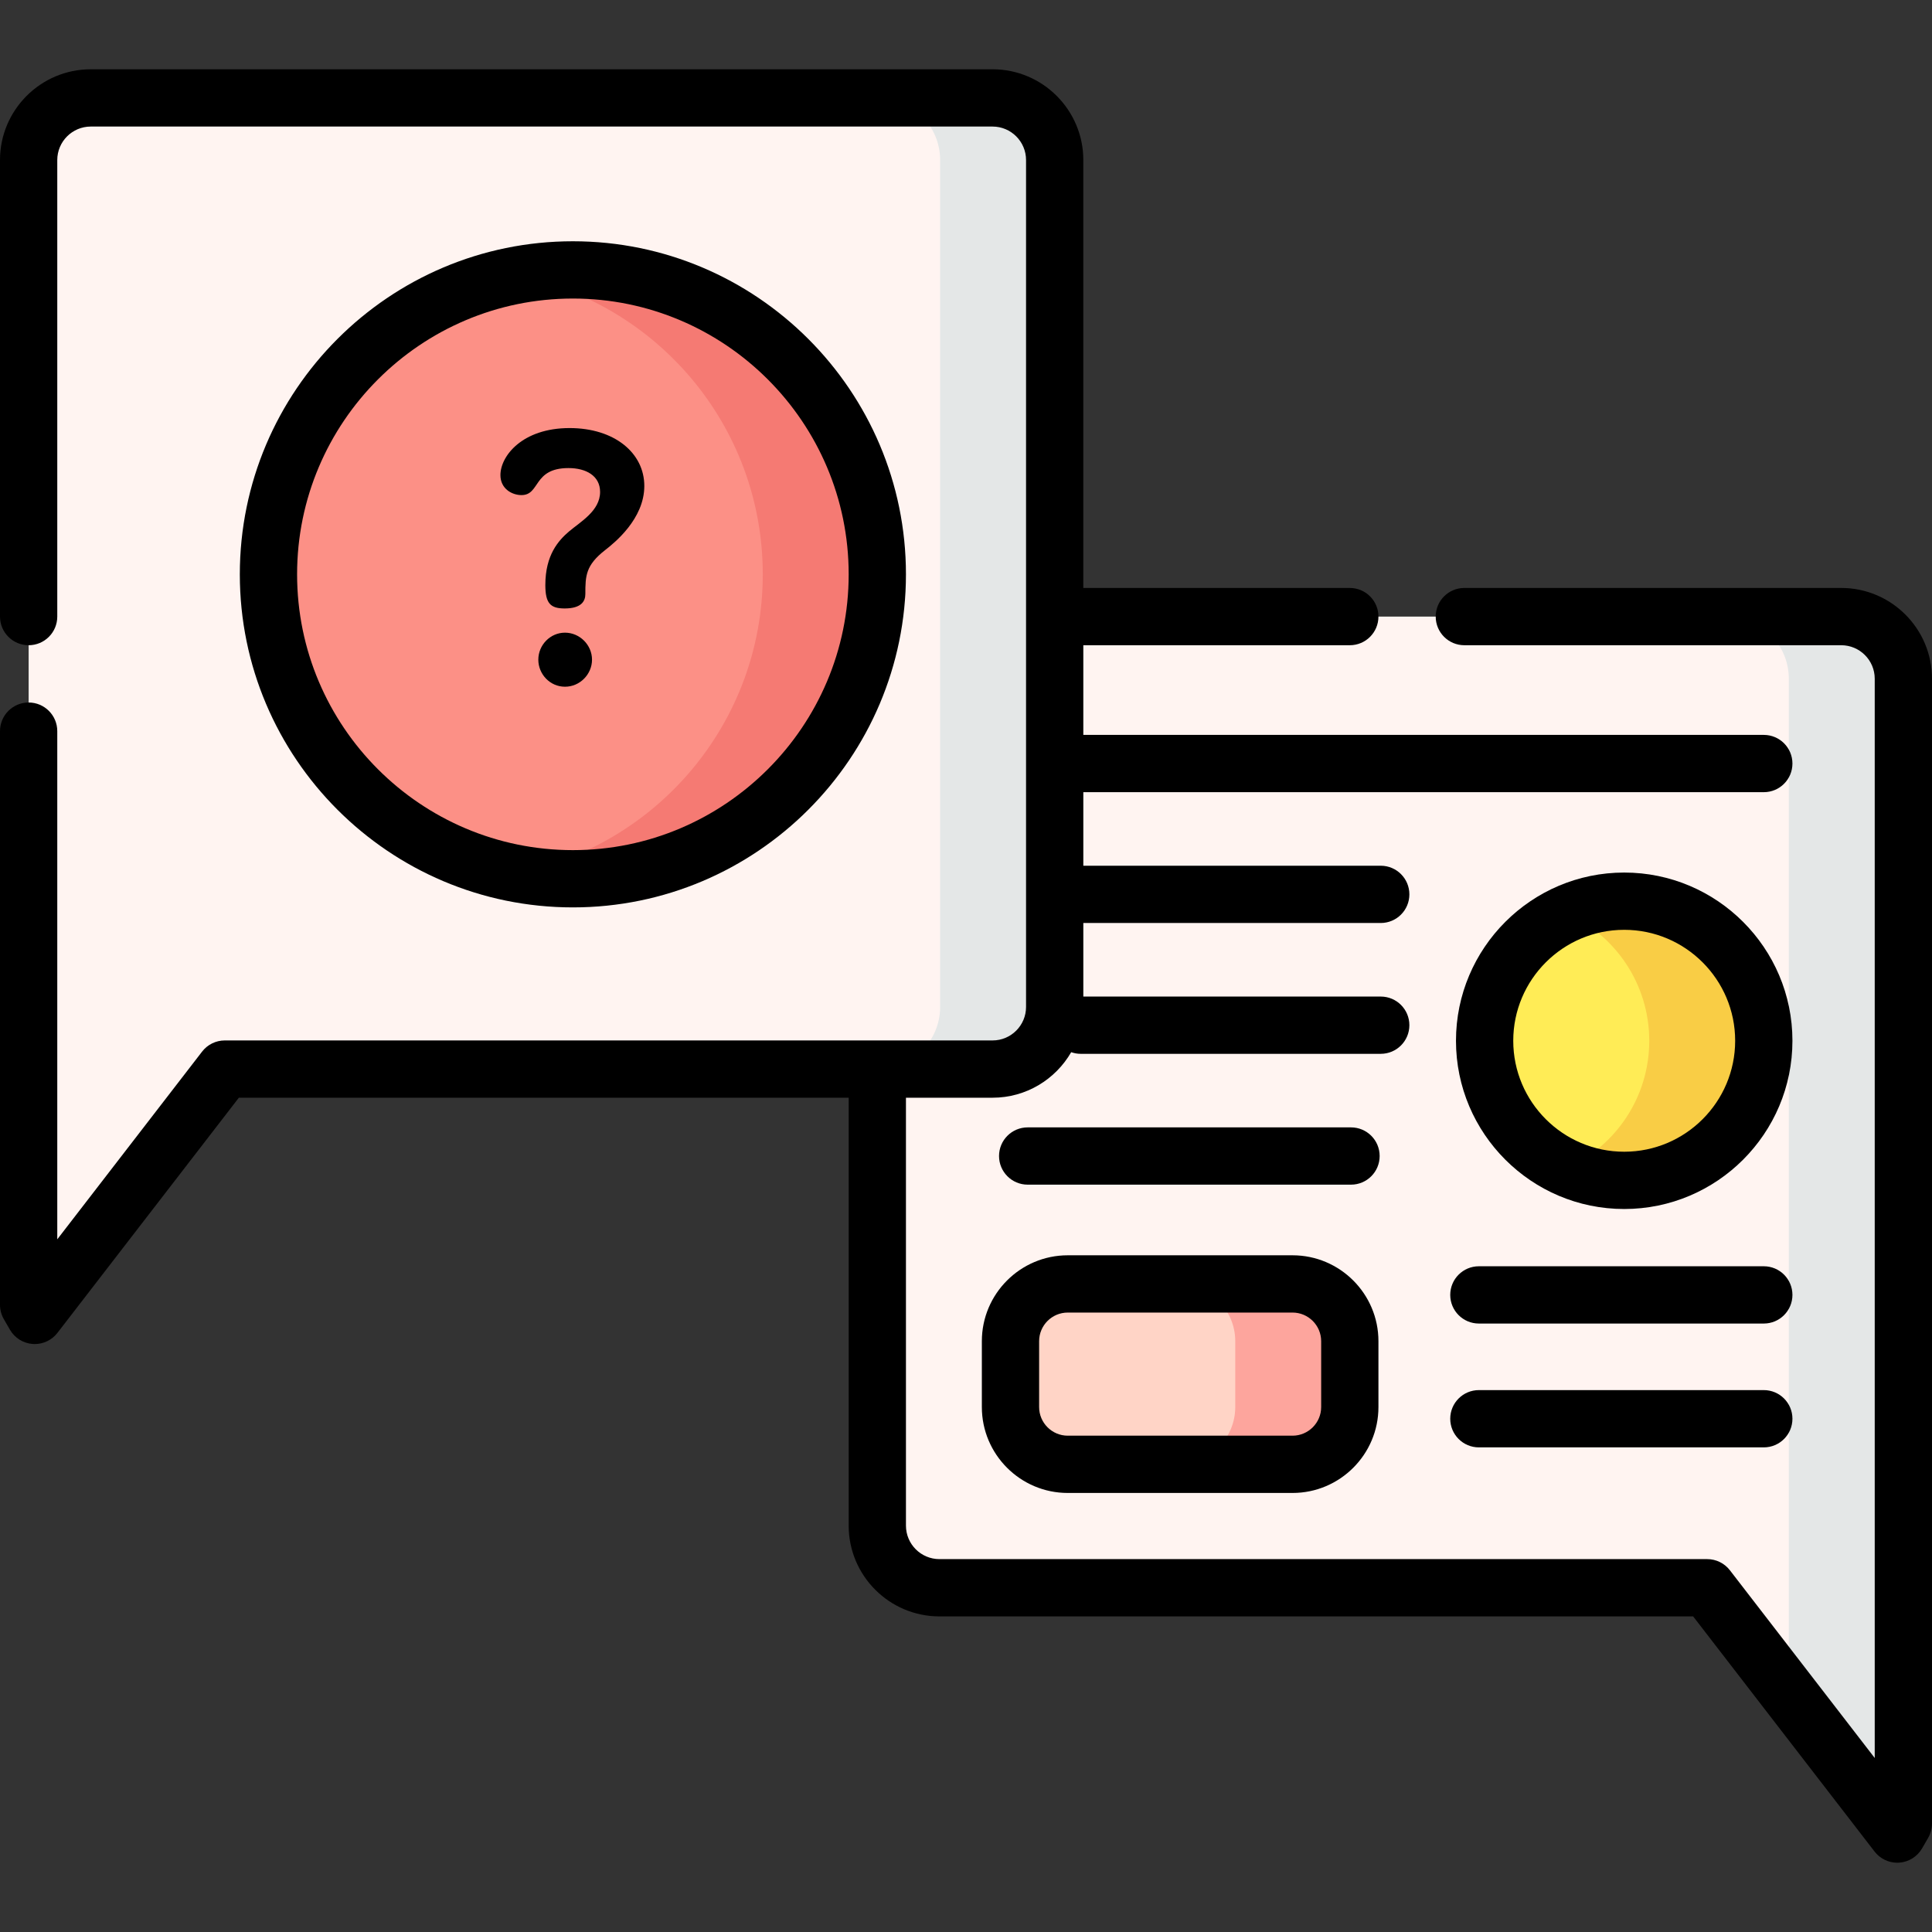
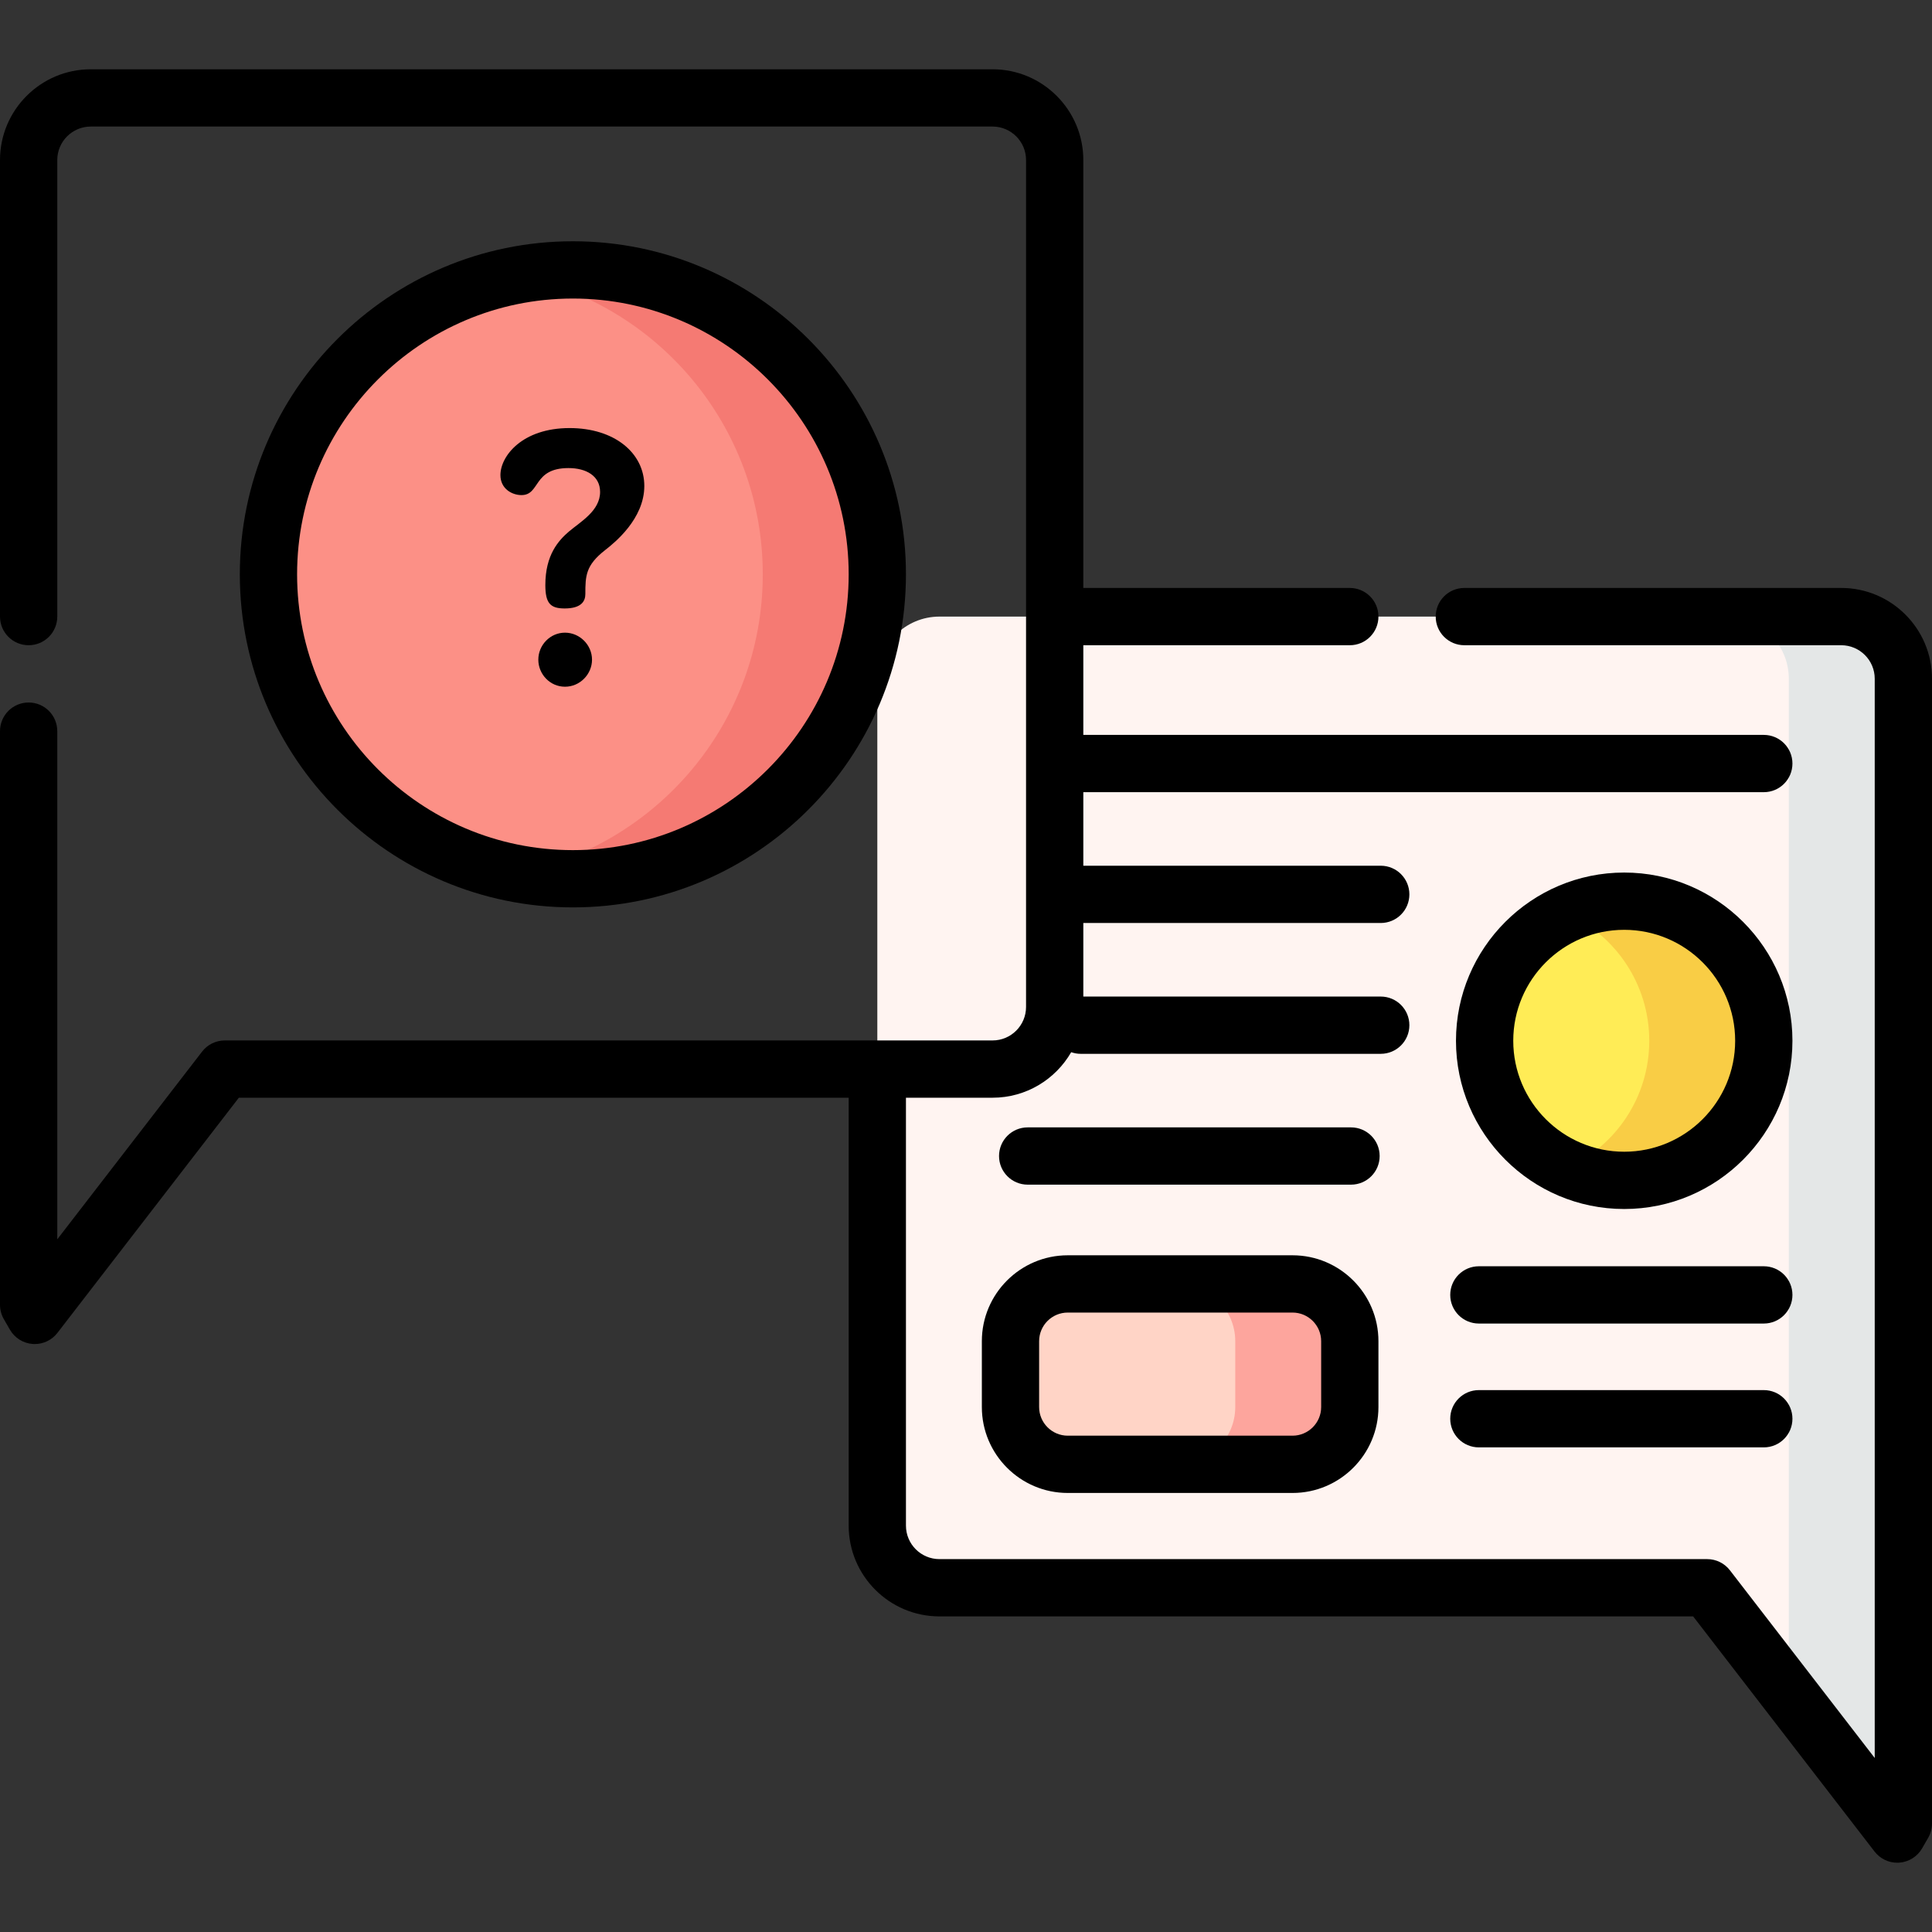
<svg xmlns="http://www.w3.org/2000/svg" version="1.1" id="Capa_1" x="0px" y="0px" viewBox="0 0 506.014 506.014" style="enable-background:new 0 0 506.014 506.014;" xml:space="preserve">
  <rect x="0" y="0" width="506.014" height="506.014" fill="#333333" stroke="none" />
  <g>
    <g>
      <path style="fill:#FFF4F1;" d="M246.049,161.493h236.194c8.949,0,16.27,7.321,16.27,16.27v218.479v3.34v78.017l-1.599,2.769    l-49.773-64.516H246.049c-8.948,0-16.27-7.322-16.27-16.27V177.763C229.779,168.815,237.1,161.493,246.049,161.493z" />
    </g>
    <g>
      <path style="fill:#E4E7E7;" d="M482.243,161.493h-30c8.949,0,16.27,7.322,16.27,16.27v218.479v3.34v43.972l28.401,36.814    l1.599-2.769v-78.017v-3.34V177.763C498.513,168.815,491.192,161.493,482.243,161.493z" />
    </g>
    <g>
      <path style="fill:#FFD4C6;" d="M338.529,383.522H279.66c-8.25,0-15-6.75-15-15v-17.247c0-8.25,6.75-15,15-15h58.869    c8.25,0,15,6.75,15,15v17.247C353.529,376.772,346.779,383.522,338.529,383.522z" />
    </g>
    <g>
      <path style="fill:#FDA59D;" d="M338.529,336.275h-30c8.25,0,15,6.75,15,15v17.247c0,8.25-6.75,15-15,15h30c8.25,0,15-6.75,15-15    v-17.247C353.529,343.025,346.779,336.275,338.529,336.275z" />
    </g>
    <g>
      <circle style="fill:#FFEC56;" cx="425.4" cy="272.592" r="36.56" />
    </g>
    <g>
      <path style="fill:#F9CD45;" d="M425.4,236.032c-5.348,0-10.422,1.158-15,3.221c12.708,5.727,21.56,18.495,21.56,33.339    s-8.852,27.612-21.56,33.339c4.578,2.063,9.652,3.221,15,3.221c20.192,0,36.56-16.369,36.56-36.56S445.592,236.032,425.4,236.032z    " />
    </g>
    <g>
-       <path style="fill:#FFF4F1;" d="M259.964,25.645H23.77c-8.948,0-16.27,7.321-16.27,16.27v218.479v3.34v78.017l1.599,2.769    l49.773-64.516h201.093c8.948,0,16.27-7.322,16.27-16.27V41.915C276.234,32.967,268.913,25.645,259.964,25.645z" />
-     </g>
+       </g>
    <g>
      <g>
-         <path style="fill:#E4E7E7;" d="M259.964,25.645h-30c8.948,0,16.27,7.322,16.27,16.27v221.819c0,8.948-7.322,16.27-16.27,16.27h30     c8.948,0,16.27-7.321,16.27-16.27V41.915C276.234,32.967,268.913,25.645,259.964,25.645z" />
-       </g>
+         </g>
    </g>
    <g>
      <circle style="fill:#FC9086;" cx="150.045" cy="150.424" r="79.734" />
    </g>
    <g>
      <path style="fill:#F57A73;" d="M150.045,70.691c-5.13,0-10.14,0.503-15,1.429c36.862,7.02,64.734,39.399,64.734,78.305    c0,38.906-27.872,71.284-64.734,78.305c4.86,0.926,9.87,1.429,15,1.429c44.036,0,79.734-35.698,79.734-79.734    C229.779,106.388,194.081,70.691,150.045,70.691z" />
    </g>
    <g>
      <path d="M158.457,144.103c-5.056,3.953-5.147,6.71-5.147,11.49c0,1.746-0.92,3.769-5.424,3.769c-3.769,0-5.055-1.379-5.055-6.159    c0-7.905,3.492-11.674,6.158-13.972c3.033-2.574,8.181-5.423,8.181-10.387c0-4.229-3.677-6.25-8.272-6.25    c-9.376,0-7.354,7.078-12.317,7.078c-2.481,0-5.515-1.655-5.515-5.239c0-4.964,5.698-12.317,18.107-12.317    c11.766,0,19.579,6.526,19.579,15.167C168.752,135.922,160.938,142.173,158.457,144.103z M155.056,172.782    c0,3.769-3.125,7.078-7.078,7.078c-3.952,0-6.985-3.31-6.985-7.078c0-3.86,3.125-7.078,6.985-7.078    C151.839,165.704,155.056,168.922,155.056,172.782z" />
    </g>
    <g>
      <path d="M482.243,153.993h-98.714c-4.143,0-7.5,3.358-7.5,7.5s3.357,7.5,7.5,7.5h98.714c4.836,0,8.771,3.934,8.771,8.77v282.677    l-37.934-49.169c-1.42-1.841-3.613-2.919-5.938-2.919H246.049c-4.836,0-8.77-3.934-8.77-8.77V287.505h22.686    c8.795,0,16.484-4.805,20.595-11.925c0.779,0.274,1.613,0.43,2.485,0.43h78.588c4.143,0,7.5-3.358,7.5-7.5s-3.357-7.5-7.5-7.5    h-77.898v-19.265h77.898c4.143,0,7.5-3.358,7.5-7.5s-3.357-7.5-7.5-7.5h-77.898V207.48H461.96c4.143,0,7.5-3.358,7.5-7.5    s-3.357-7.5-7.5-7.5H283.734v-23.486h69.795c4.143,0,7.5-3.358,7.5-7.5s-3.357-7.5-7.5-7.5h-69.795V41.915    c0-13.107-10.663-23.77-23.77-23.77H23.77C10.663,18.145,0,28.809,0,41.915v119.577c0,4.142,3.357,7.5,7.5,7.5s7.5-3.358,7.5-7.5    V41.915c0-4.836,3.934-8.77,8.77-8.77h236.195c4.836,0,8.77,3.934,8.77,8.77v221.819c0,4.836-3.934,8.77-8.77,8.77H58.872    c-2.325,0-4.519,1.078-5.938,2.919L15,324.593v-133.1c0-4.142-3.357-7.5-7.5-7.5s-7.5,3.358-7.5,7.5v150.258    c0,1.316,0.347,2.609,1.005,3.75l1.599,2.77c1.25,2.167,3.498,3.567,5.994,3.734c0.168,0.011,0.335,0.017,0.502,0.017    c2.314,0,4.512-1.071,5.938-2.919l47.521-61.597h159.721v112.078c0,13.107,10.663,23.77,23.77,23.77h197.406l47.521,61.597    c1.426,1.848,3.623,2.919,5.938,2.919c0.167,0,0.334-0.005,0.501-0.017c2.496-0.167,4.744-1.567,5.995-3.733l1.599-2.769    c0.658-1.14,1.005-2.434,1.005-3.75V177.763C506.014,164.656,495.351,153.993,482.243,153.993z" />
      <path d="M461.96,331.65h-74.625c-4.143,0-7.5,3.358-7.5,7.5s3.357,7.5,7.5,7.5h74.625c4.143,0,7.5-3.358,7.5-7.5    S466.103,331.65,461.96,331.65z" />
      <path d="M461.96,364.085h-74.625c-4.143,0-7.5,3.358-7.5,7.5s3.357,7.5,7.5,7.5h74.625c4.143,0,7.5-3.358,7.5-7.5    S466.103,364.085,461.96,364.085z" />
      <path d="M353.847,295.275H269.16c-4.143,0-7.5,3.358-7.5,7.5s3.357,7.5,7.5,7.5h84.687c4.143,0,7.5-3.358,7.5-7.5    S357.989,295.275,353.847,295.275z" />
      <path d="M338.529,328.776H279.66c-12.406,0-22.5,10.093-22.5,22.5v17.247c0,12.407,10.094,22.5,22.5,22.5h58.869    c12.406,0,22.5-10.093,22.5-22.5v-17.247C361.029,338.869,350.936,328.776,338.529,328.776z M346.029,368.522    c0,4.136-3.364,7.5-7.5,7.5H279.66c-4.136,0-7.5-3.364-7.5-7.5v-17.247c0-4.136,3.364-7.5,7.5-7.5h58.869    c4.136,0,7.5,3.364,7.5,7.5V368.522z" />
      <path d="M425.4,228.532c-24.295,0-44.061,19.765-44.061,44.06c0,24.294,19.766,44.06,44.061,44.06s44.06-19.765,44.06-44.06    C469.46,248.297,449.695,228.532,425.4,228.532z M425.4,301.651c-16.024,0-29.061-13.036-29.061-29.06    c0-16.024,13.036-29.06,29.061-29.06c16.023,0,29.06,13.036,29.06,29.06C454.46,288.615,441.424,301.651,425.4,301.651z" />
      <path d="M237.279,150.424c0-48.101-39.133-87.233-87.234-87.233c-48.101,0-87.233,39.133-87.233,87.233    c0,48.101,39.133,87.234,87.233,87.234C198.146,237.658,237.279,198.525,237.279,150.424z M77.812,150.424    c0-39.83,32.403-72.233,72.233-72.233s72.234,32.404,72.234,72.233c0,39.83-32.404,72.234-72.234,72.234    S77.812,190.254,77.812,150.424z" />
    </g>
  </g>
  <g>
</g>
  <g>
</g>
  <g>
</g>
  <g>
</g>
  <g>
</g>
  <g>
</g>
  <g>
</g>
  <g>
</g>
  <g>
</g>
  <g>
</g>
  <g>
</g>
  <g>
</g>
  <g>
</g>
  <g>
</g>
  <g>
</g>
</svg>